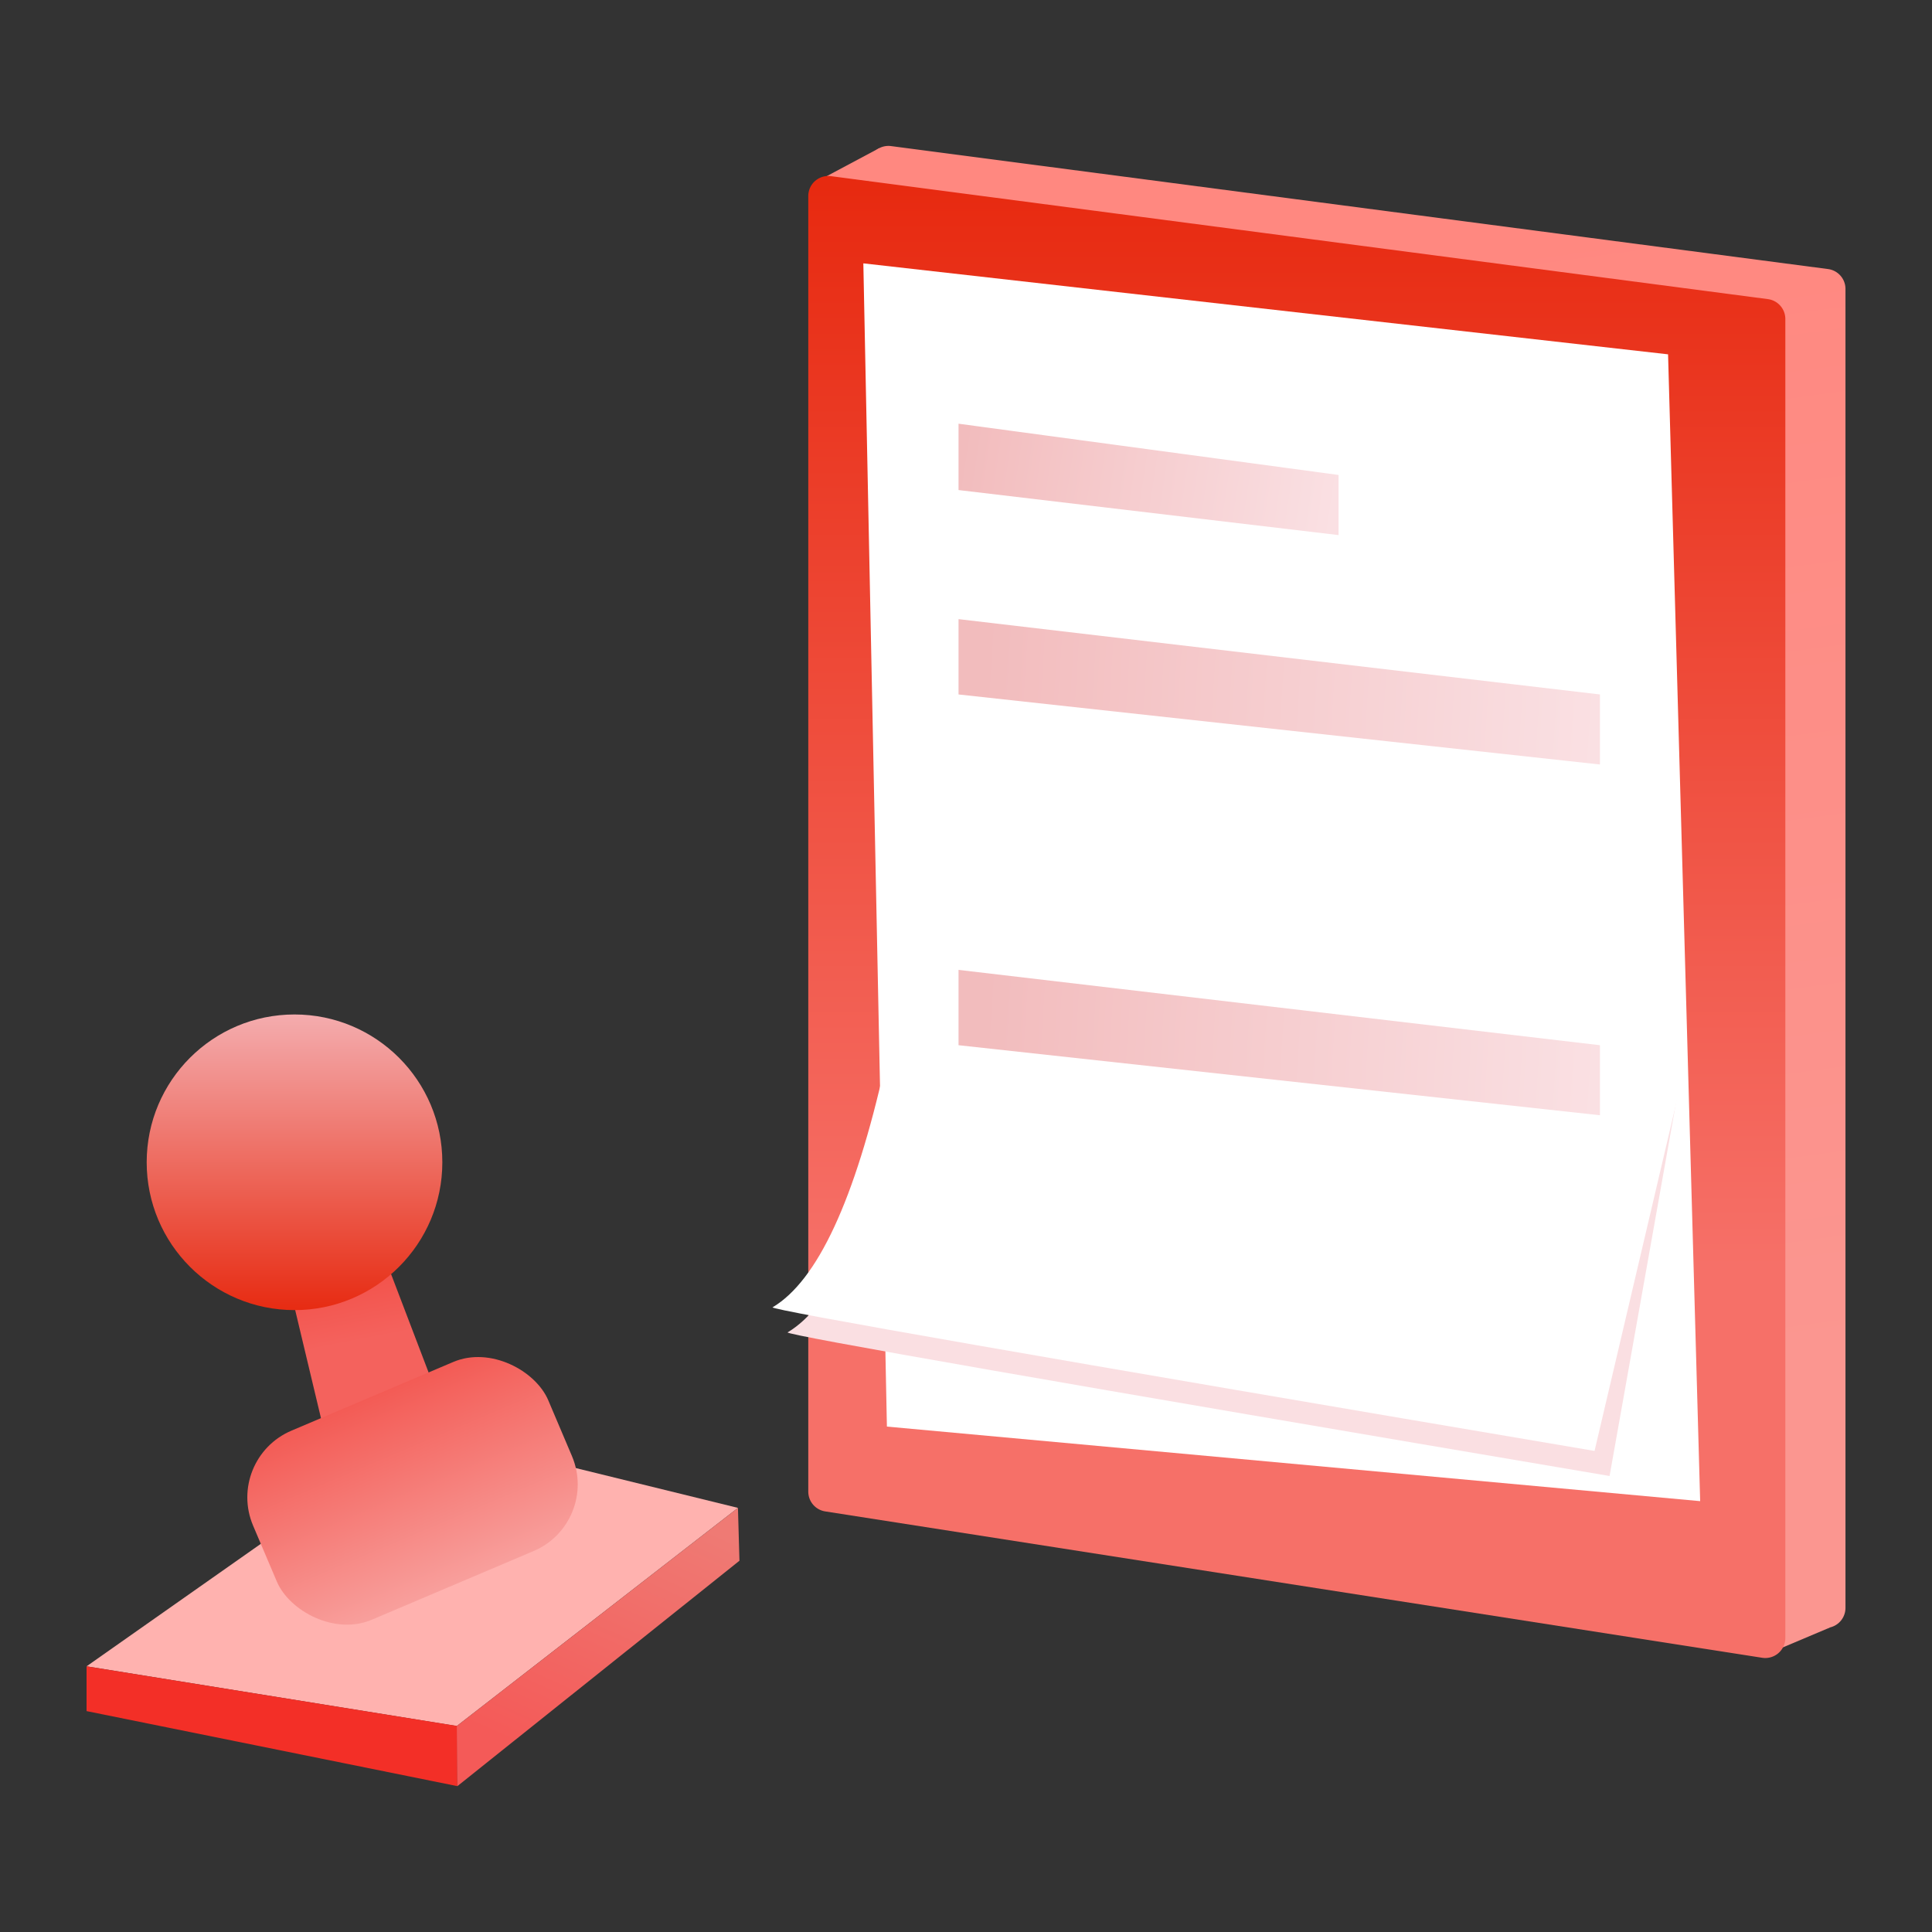
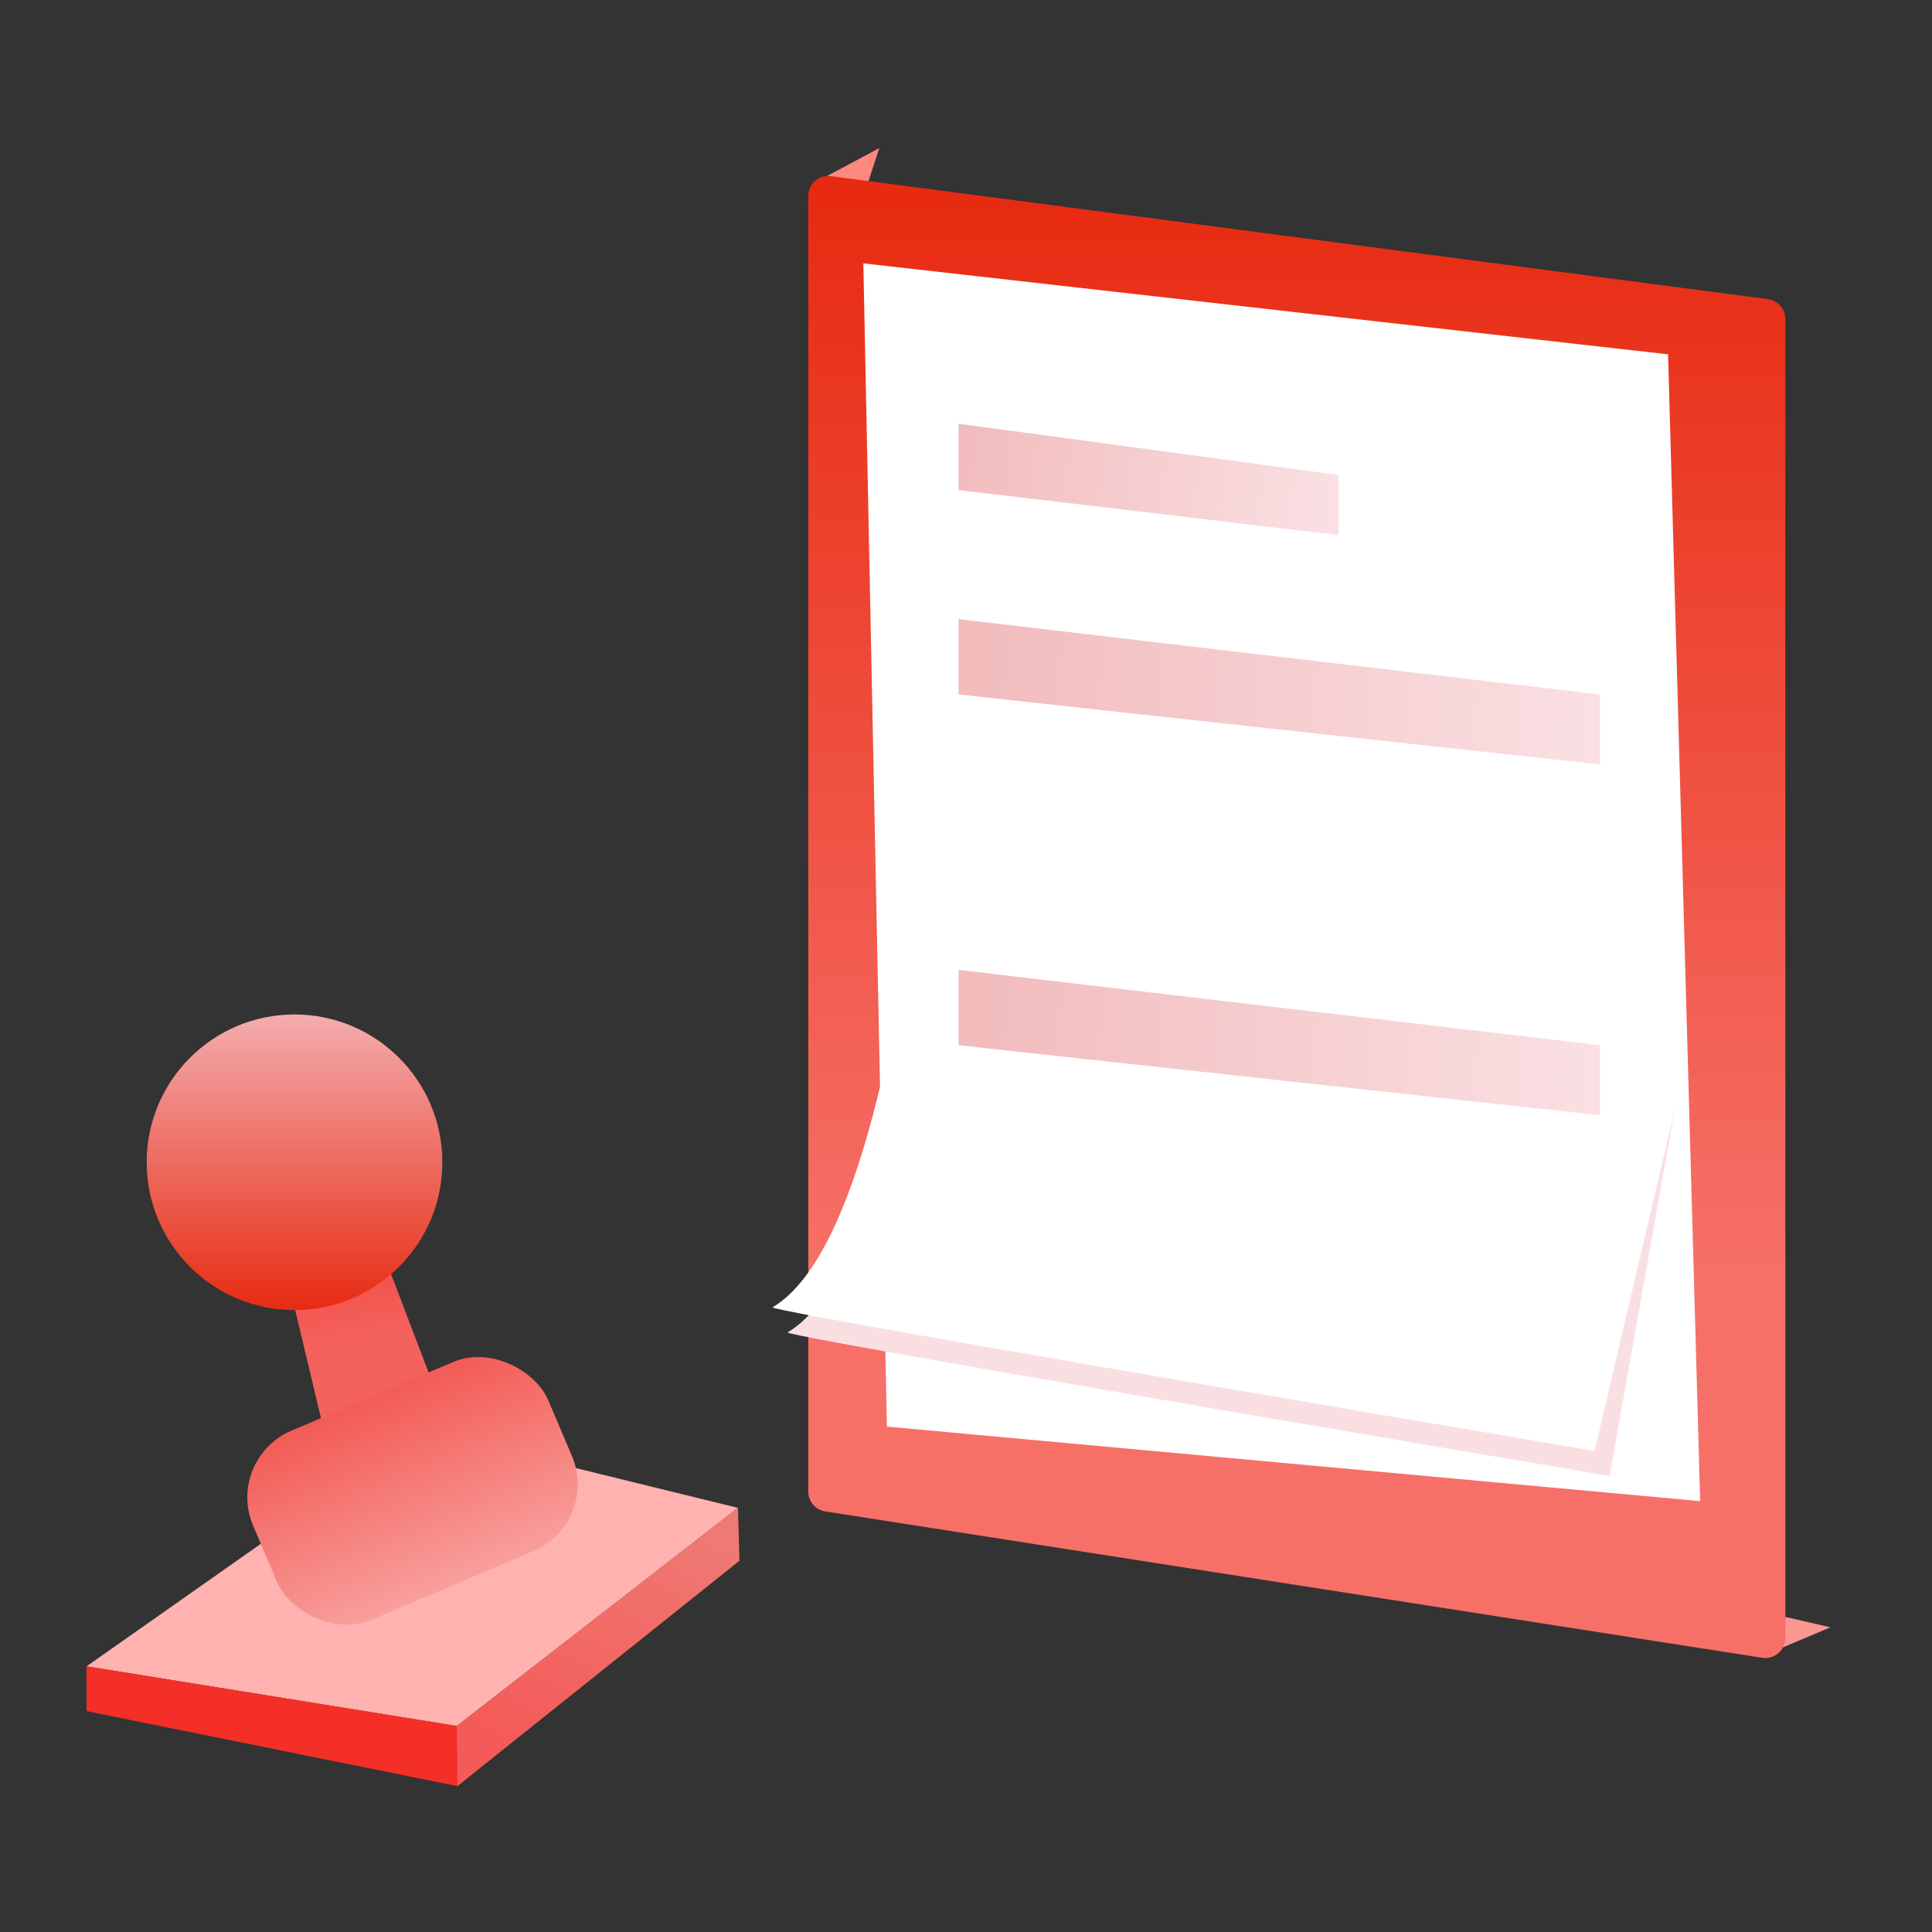
<svg xmlns="http://www.w3.org/2000/svg" xmlns:xlink="http://www.w3.org/1999/xlink" width="80" height="80" viewBox="0 0 80 80">
  <rect x="0" y="0" width="80" height="80" fill="#333333" stroke="none" />
  <defs>
    <linearGradient id="linear-gradient" x1="0.5" y1="0.07" x2="0.57" y2="0.857" gradientUnits="objectBoundingBox">
      <stop offset="0" stop-color="#ff8880" />
      <stop offset="1" stop-color="#fb9690" />
    </linearGradient>
    <linearGradient id="linear-gradient-2" x1="0.5" x2="0.5" y2="0.735" gradientUnits="objectBoundingBox">
      <stop offset="0" stop-color="#e7290f" />
      <stop offset="1" stop-color="#f67068" />
    </linearGradient>
    <linearGradient id="linear-gradient-3" y1="0.476" x2="1" y2="0.52" gradientUnits="objectBoundingBox">
      <stop offset="0" stop-color="#f2bcbd" />
      <stop offset="1" stop-color="#fae0e3" />
    </linearGradient>
    <linearGradient id="linear-gradient-4" x1="0.035" y1="0.5" y2="0.514" xlink:href="#linear-gradient-3" />
    <linearGradient id="linear-gradient-7" x1="0.421" x2="0.5" y2="0.61" gradientUnits="objectBoundingBox">
      <stop offset="0" stop-color="#f03b30" />
      <stop offset="1" stop-color="#f4625d" />
    </linearGradient>
    <linearGradient id="linear-gradient-8" x1="0.5" x2="0.5" y2="1" gradientUnits="objectBoundingBox">
      <stop offset="0" stop-color="#f4acae" />
      <stop offset="1" stop-color="#e72b12" />
    </linearGradient>
    <linearGradient id="linear-gradient-9" x1="0.914" y1="0.085" x2="0.5" y2="0.985" gradientUnits="objectBoundingBox">
      <stop offset="0" stop-color="#ef7a74" />
      <stop offset="1" stop-color="#f45a58" />
    </linearGradient>
    <linearGradient id="linear-gradient-10" x1="0.5" x2="0.5" y2="1" gradientUnits="objectBoundingBox">
      <stop offset="0" stop-color="#f35b55" />
      <stop offset="1" stop-color="#f89f9c" />
    </linearGradient>
  </defs>
  <g id="RAPM-小插图1" transform="translate(-435.666 -2985.039)">
    <rect id="矩形_7711" data-name="矩形 7711" width="80" height="80" transform="translate(435.666 2985.039)" fill="#fff" opacity="0" />
    <g id="组_15056" data-name="组 15056" transform="translate(13777.269 16635.52)">
      <g id="笔录" transform="translate(-13309.615 -13644.44)">
-         <path id="矩形" d="M20.062.7l38.8,5.092a.83.83,0,0,1,.722.823V61.231a.83.83,0,0,1-.958.82l-38.8-6.061a.83.83,0,0,1-.7-.82V1.522A.83.83,0,0,1,20.062.7Z" transform="translate(-15.155 -0.692)" fill-rule="evenodd" fill="url(#linear-gradient)" />
        <path id="路径-56" d="M201.6,295.528l1.975-.834-1.866-.429Z" transform="translate(-159.768 -233.352)" fill="#fb9690" fill-rule="evenodd" />
        <path id="路径-57" d="M10.742,2.308,12.935,1.14l-.454,1.384Z" transform="translate(-8.513 -1.047)" fill="#ff8880" fill-rule="evenodd" />
        <path id="矩形-2" data-name="矩形" d="M8.062,6.7l38.8,5.092a.83.83,0,0,1,.722.823V67.231a.83.83,0,0,1-.958.82l-38.8-6.061a.83.83,0,0,1-.7-.82V7.522A.83.83,0,0,1,8.062,6.7Z" transform="translate(-5.645 -5.447)" fill-rule="evenodd" fill="url(#linear-gradient-2)" />
        <path id="路径-45" d="M18.124,24.133,51.446,27.9l1.329,47.487L19.1,72.3Z" transform="translate(-14.363 -19.269)" fill="#fff" fill-rule="evenodd" />
        <path id="路径-50" d="M37.124,56.133V58.88L52.86,60.745v-2.49Z" transform="translate(-29.421 -44.629)" fill-rule="evenodd" fill="url(#linear-gradient-3)" />
        <path id="路径-51" d="M37.124,95.133v3.119l26.559,2.9v-2.9Z" transform="translate(-29.421 -75.537)" fill-rule="evenodd" fill="url(#linear-gradient-4)" />
        <path id="路径-51备份" d="M37.124,131.133v3.119l26.559,2.9v-2.9Z" transform="translate(-29.421 -104.068)" fill-rule="evenodd" fill="url(#linear-gradient-4)" />
        <path id="路径-52" d="M7.658,189.133Q5.784,197.509,3,199.163q-.146.161,34.036,5.947l2.843-15.977Z" transform="translate(-2.375 -150.033)" fill="#fadfe2" fill-rule="evenodd" />
        <path id="路径-52-2" data-name="路径-52" d="M4.658,184.133Q2.784,192.509,0,194.163q-.146.161,34.036,5.947l3.753-15.977Z" transform="translate(0.003 -146.071)" fill="#fff" fill-rule="evenodd" />
        <path id="路径-51备份-2" d="M37.124,165.133v3.119l26.559,2.9v-2.9Z" transform="translate(-29.421 -131.013)" fill-rule="evenodd" fill="url(#linear-gradient-4)" />
      </g>
      <g id="盖章" transform="translate(-13338.019 -13608.474)">
        <path id="路径-76" d="M0,92.77l15.331,2.472,11.642-9.033L13.9,83Z" transform="translate(0 -65.778)" fill="#ffb2af" fill-rule="evenodd" />
        <path id="形状结合" d="M37.019,35.252l2.251,9.43,4.8-1.344L40.546,34.1Z" transform="translate(-29.338 -27.024)" fill-rule="evenodd" fill="url(#linear-gradient-7)" />
        <circle id="椭圆形" cx="6.121" cy="6.121" r="6.121" transform="translate(2.49)" fill="url(#linear-gradient-8)" />
        <path id="路径-77" d="M0,130.085l15.354,2.472v2.49L0,131.94Z" transform="translate(0 -103.094)" fill="#f32f27" fill-rule="evenodd" />
-         <path id="路径-78" d="M73.89,107.5l.023,2.49,11.681-9.334-.062-2.189Z" transform="translate(-58.559 -78.036)" fill-rule="evenodd" fill="url(#linear-gradient-9)" />
+         <path id="路径-78" d="M73.89,107.5l.023,2.49,11.681-9.334-.062-2.189" transform="translate(-58.559 -78.036)" fill-rule="evenodd" fill="url(#linear-gradient-9)" />
        <rect id="矩形-3" data-name="矩形" width="13.279" height="8.507" rx="3" transform="translate(5.724 18.405) rotate(-23)" fill="url(#linear-gradient-10)" />
      </g>
    </g>
  </g>
</svg>